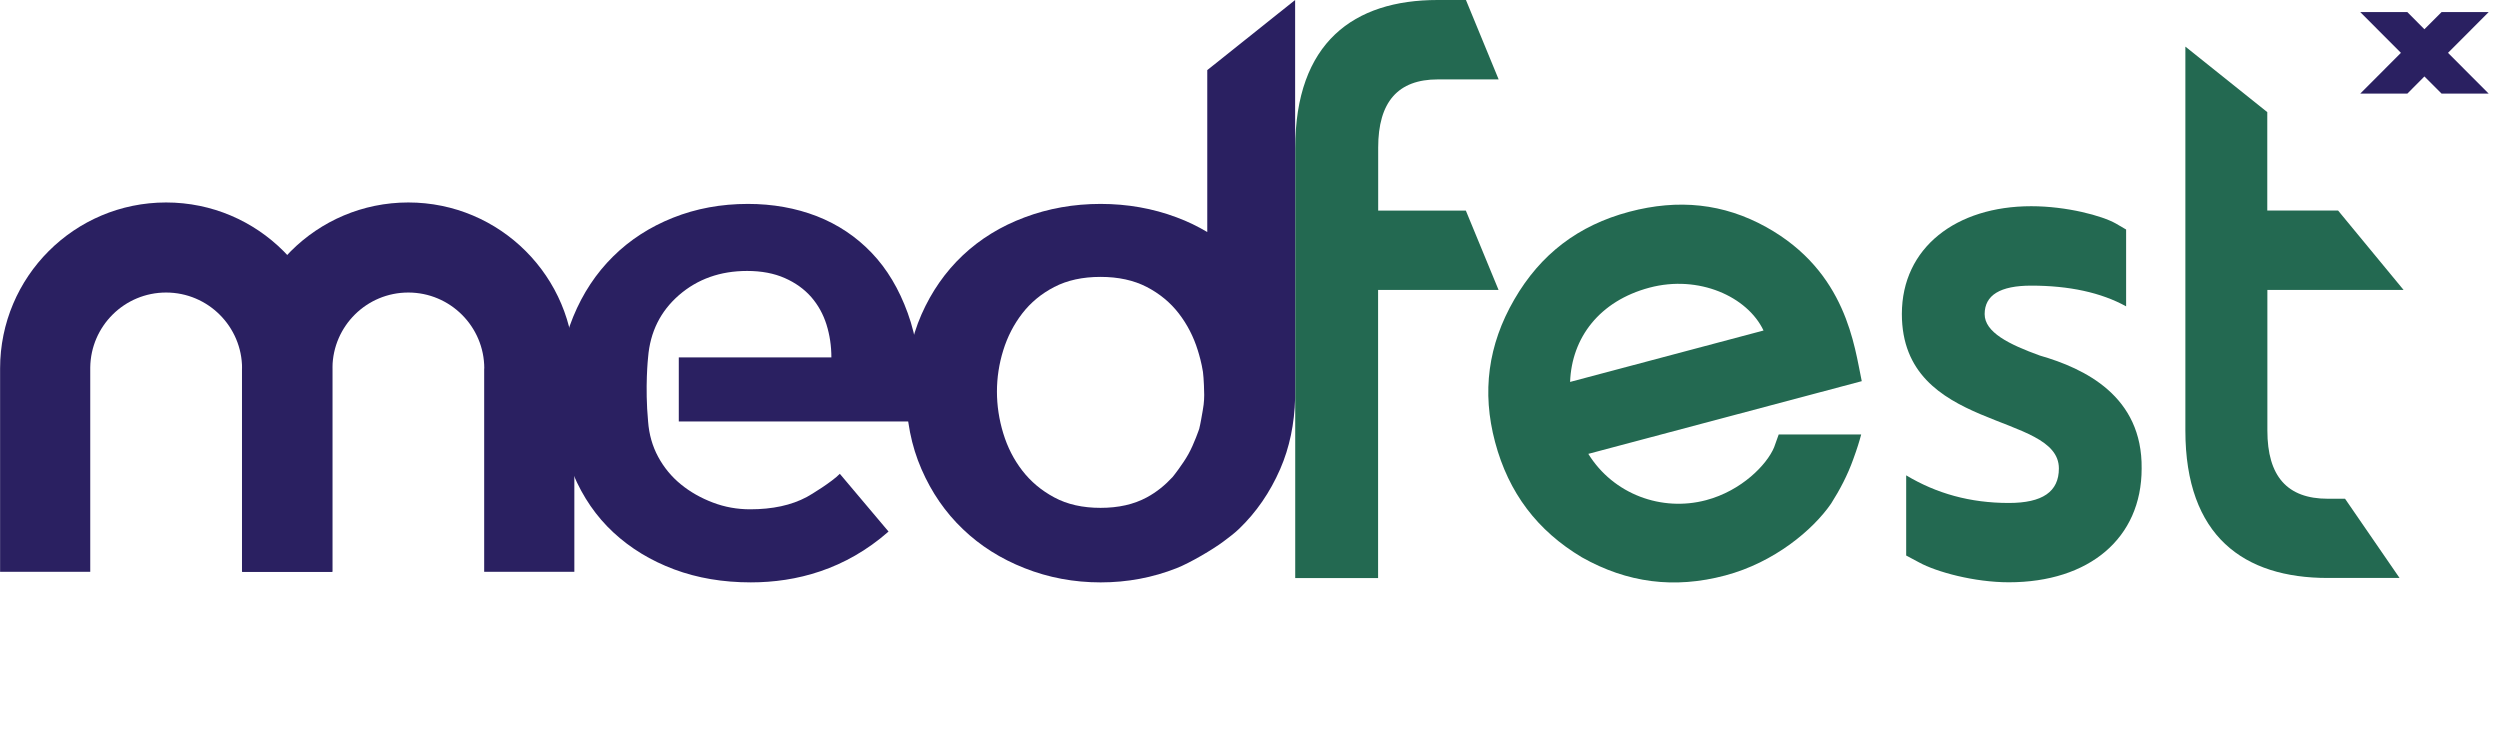
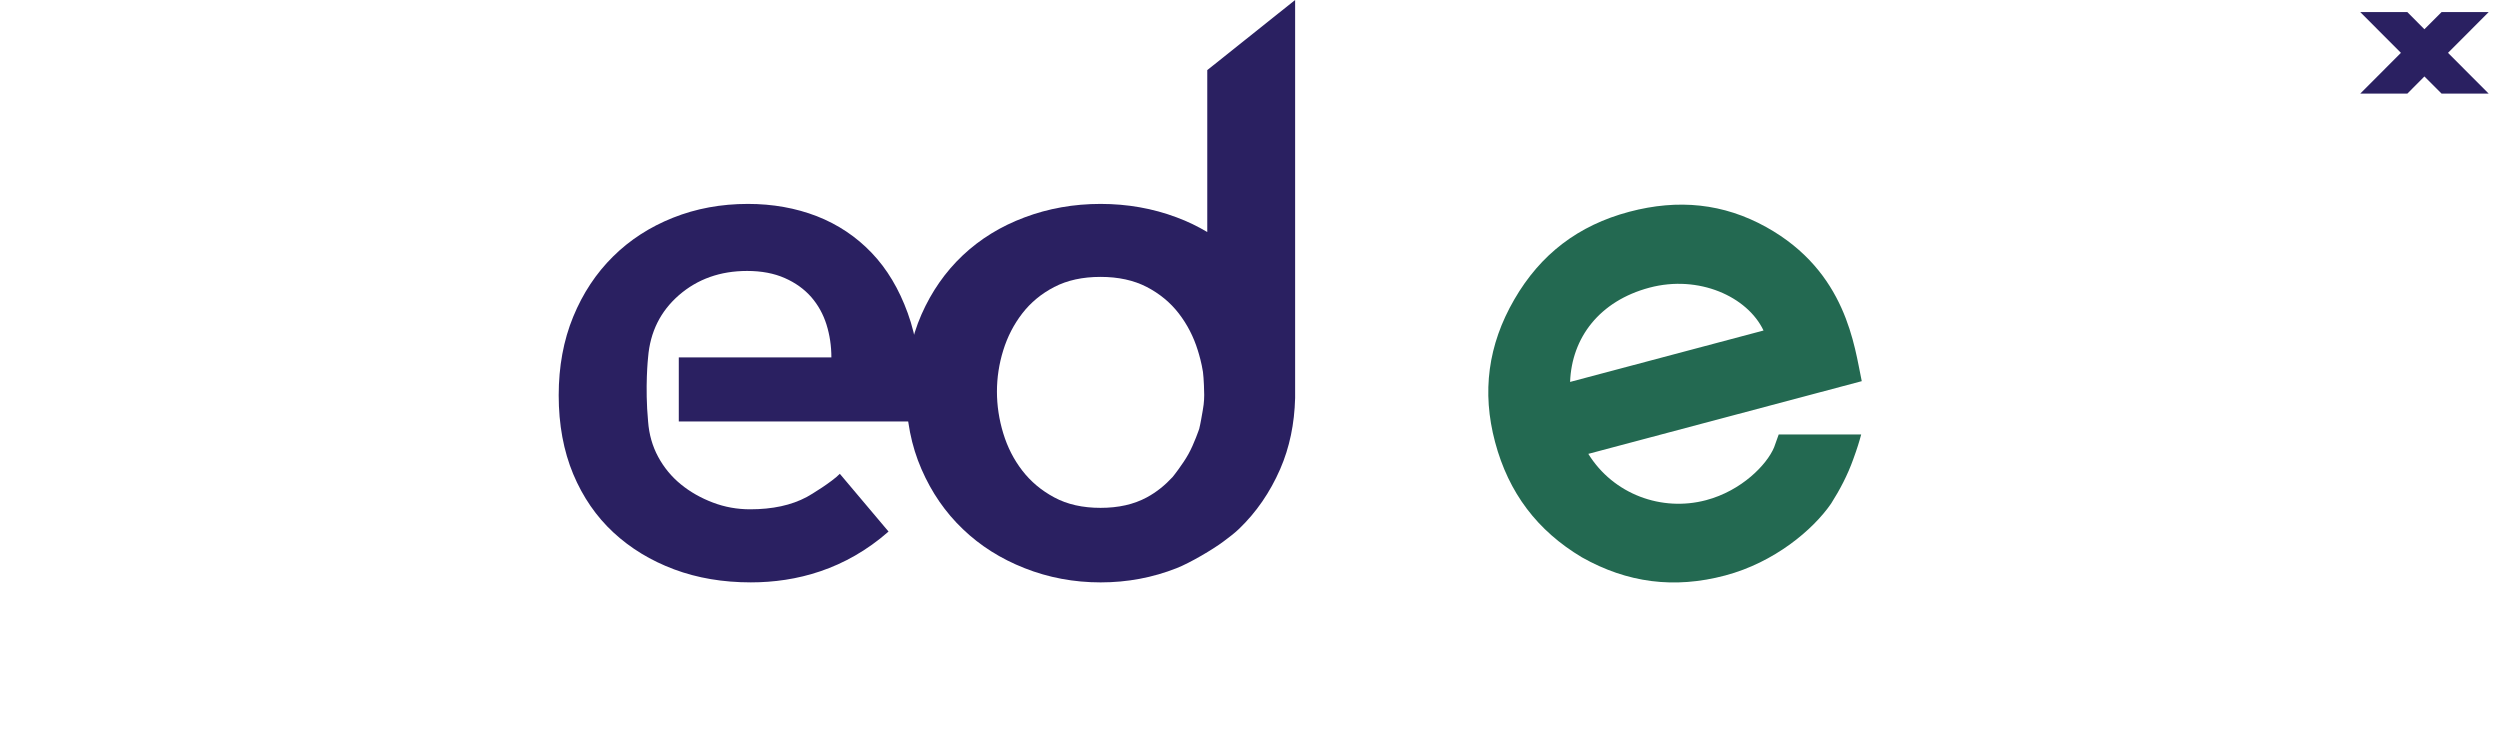
<svg xmlns="http://www.w3.org/2000/svg" width="161" height="48" viewBox="0 0 161 48" fill="none">
-   <path d="M26.296 13.039C20.39 13.039 15.604 17.826 15.604 23.731V36.826H21.41V23.762C21.41 23.75 21.41 23.744 21.41 23.731C21.41 23.713 21.41 23.694 21.41 23.669C21.441 20.995 23.615 18.839 26.296 18.839C28.995 18.839 31.188 21.032 31.188 23.731H31.181V36.826H36.988V23.731C36.988 17.826 32.201 13.039 26.296 13.039Z" fill="#2A2061" />
-   <path d="M10.698 13.039C4.793 13.039 0.006 17.826 0.006 23.731V36.826H5.812V23.762C5.812 23.75 5.812 23.744 5.812 23.731C5.812 23.713 5.812 23.694 5.812 23.669C5.843 20.995 8.017 18.839 10.698 18.839C13.397 18.839 15.59 21.032 15.59 23.731H15.584V36.826H21.39V23.731C21.39 17.826 16.603 13.039 10.698 13.039Z" fill="#2A2061" />
  <path d="M58.458 20.161C57.896 18.611 57.124 17.314 56.129 16.276C55.135 15.238 53.961 14.454 52.602 13.922C51.243 13.397 49.761 13.132 48.167 13.132C46.438 13.132 44.832 13.428 43.343 14.021C41.855 14.614 40.57 15.442 39.483 16.517C38.396 17.591 37.537 18.883 36.913 20.402C36.289 21.921 35.98 23.608 35.98 25.461C35.98 27.351 36.295 29.037 36.913 30.526C37.537 32.014 38.402 33.268 39.501 34.287C40.607 35.313 41.91 36.103 43.411 36.666C44.912 37.228 46.561 37.505 48.353 37.505C51.28 37.505 54.431 36.684 57.222 34.232L54.085 30.513C53.584 31.032 52.213 31.872 51.954 32.008C50.959 32.539 49.749 32.799 48.309 32.799C47.475 32.799 46.679 32.657 45.913 32.366C45.147 32.076 44.455 31.687 43.85 31.193C43.244 30.699 42.756 30.106 42.386 29.42C42.015 28.735 41.799 27.975 41.737 27.141C41.527 24.905 41.737 23.015 41.737 23.015C41.867 21.384 42.528 20.05 43.726 19.006C44.925 17.968 46.388 17.449 48.118 17.449C49.044 17.449 49.854 17.604 50.539 17.907C51.225 18.209 51.793 18.617 52.244 19.13C52.689 19.642 53.016 20.235 53.226 20.902C53.436 21.576 53.541 22.28 53.541 23.015H43.714V27.141H59.255C59.286 26.888 59.304 26.628 59.304 26.375V25.609C59.298 23.527 59.02 21.711 58.458 20.161Z" fill="#2A2061" />
-   <path d="M94.407 0L96.513 5.114H92.591C90.034 5.114 88.755 6.56 88.755 9.506V13.564H94.401L96.507 18.672H88.749V37.228H83.412V9.556C83.412 2.724 87.192 0 92.579 0H94.407Z" fill="#236951" />
-   <path d="M129.368 37.499C127.144 37.499 124.704 36.833 123.592 36.221L122.758 35.776V30.612C124.704 31.78 126.872 32.391 129.368 32.391C131.536 32.391 132.592 31.669 132.592 30.168C132.592 26.499 122.48 27.833 122.48 20.223C122.48 15.943 125.983 13.28 130.813 13.28C133.092 13.28 135.371 13.892 136.255 14.392L136.922 14.781V19.729C135.31 18.839 133.253 18.395 130.813 18.395C128.812 18.395 127.811 19.006 127.811 20.229C127.811 21.397 129.368 22.175 131.369 22.898C134.26 23.731 137.978 25.51 137.922 30.174C137.922 34.671 134.531 37.499 129.368 37.499Z" fill="#236951" />
-   <path d="M151.017 32.113L154.531 37.221H149.905C144.519 37.221 140.738 34.553 140.738 27.722V3.002L146.013 7.221V13.558H150.572L154.791 18.672H146.019V27.728C146.019 30.674 147.298 32.119 149.911 32.119H151.017V32.113Z" fill="#236951" />
  <path d="M114.554 27.981H114.548L114.252 28.809C113.795 29.908 112.176 31.601 109.866 32.212C107.019 32.966 103.905 31.841 102.287 29.229L119.897 24.547C119.422 22.317 118.927 17.505 113.751 14.627C111.003 13.101 108.093 12.798 104.925 13.638C101.651 14.509 99.211 16.362 97.519 19.29C95.826 22.212 95.425 25.251 96.283 28.469C97.154 31.743 99.007 34.182 101.879 35.894C104.789 37.536 107.828 37.932 111.101 37.061C114.27 36.221 116.759 34.121 117.921 32.434C118.489 31.539 118.983 30.6 119.347 29.581C119.601 28.889 119.755 28.383 119.86 27.981H114.554ZM101.114 24.596C101.219 21.749 103.004 19.383 106.228 18.524C109.397 17.684 112.528 19.093 113.572 21.285L101.114 24.596Z" fill="#236951" />
  <path d="M77.748 4.515V14.942C77.131 14.577 76.476 14.256 75.772 13.997C74.24 13.422 72.603 13.132 70.88 13.132C69.15 13.132 67.52 13.422 65.988 13.997C64.45 14.571 63.128 15.386 62.004 16.443C60.886 17.499 59.996 18.771 59.342 20.254C58.687 21.742 58.359 23.398 58.359 25.22C58.359 27.042 58.687 28.71 59.342 30.211C59.996 31.718 60.886 33.003 62.004 34.071C63.122 35.146 64.45 35.986 65.988 36.591C67.52 37.197 69.156 37.506 70.88 37.506C72.609 37.506 74.234 37.197 75.772 36.591C76.624 36.258 78.119 35.381 78.805 34.862C79.138 34.609 79.478 34.362 79.781 34.071C80.899 33.003 81.788 31.712 82.443 30.211C83.048 28.821 83.363 27.295 83.406 25.634C83.412 25.498 83.406 0.105 83.406 0L77.748 4.515ZM77.514 26.06C77.507 26.103 77.415 26.746 77.353 27.024C77.31 27.221 77.285 27.419 77.23 27.616C77.23 27.616 76.902 28.586 76.532 29.247C76.167 29.908 75.519 30.717 75.519 30.717C75.043 31.23 74.506 31.681 73.851 32.033C73.017 32.484 72.029 32.706 70.874 32.706C69.725 32.706 68.73 32.484 67.896 32.033C67.062 31.588 66.377 31.008 65.833 30.303C65.29 29.599 64.882 28.802 64.61 27.907C64.338 27.011 64.203 26.116 64.203 25.22C64.203 24.324 64.338 23.435 64.61 22.558C64.882 21.681 65.29 20.89 65.833 20.186C66.377 19.482 67.062 18.913 67.896 18.481C68.73 18.049 69.719 17.832 70.874 17.832C72.022 17.832 73.017 18.049 73.851 18.481C74.685 18.913 75.37 19.482 75.914 20.186C76.457 20.89 76.865 21.681 77.137 22.558C77.23 22.854 77.378 23.361 77.47 23.948C77.526 24.343 77.557 25.337 77.551 25.436C77.551 25.646 77.538 25.856 77.514 26.06Z" fill="#2A2061" />
  <path d="M160.271 0.778H157.238L156.132 1.884L155.033 0.778H152L154.619 3.403L152 6.029H155.033L156.132 4.923L157.238 6.029H160.271L157.652 3.403L160.271 0.778Z" fill="#2A2061" />
</svg>